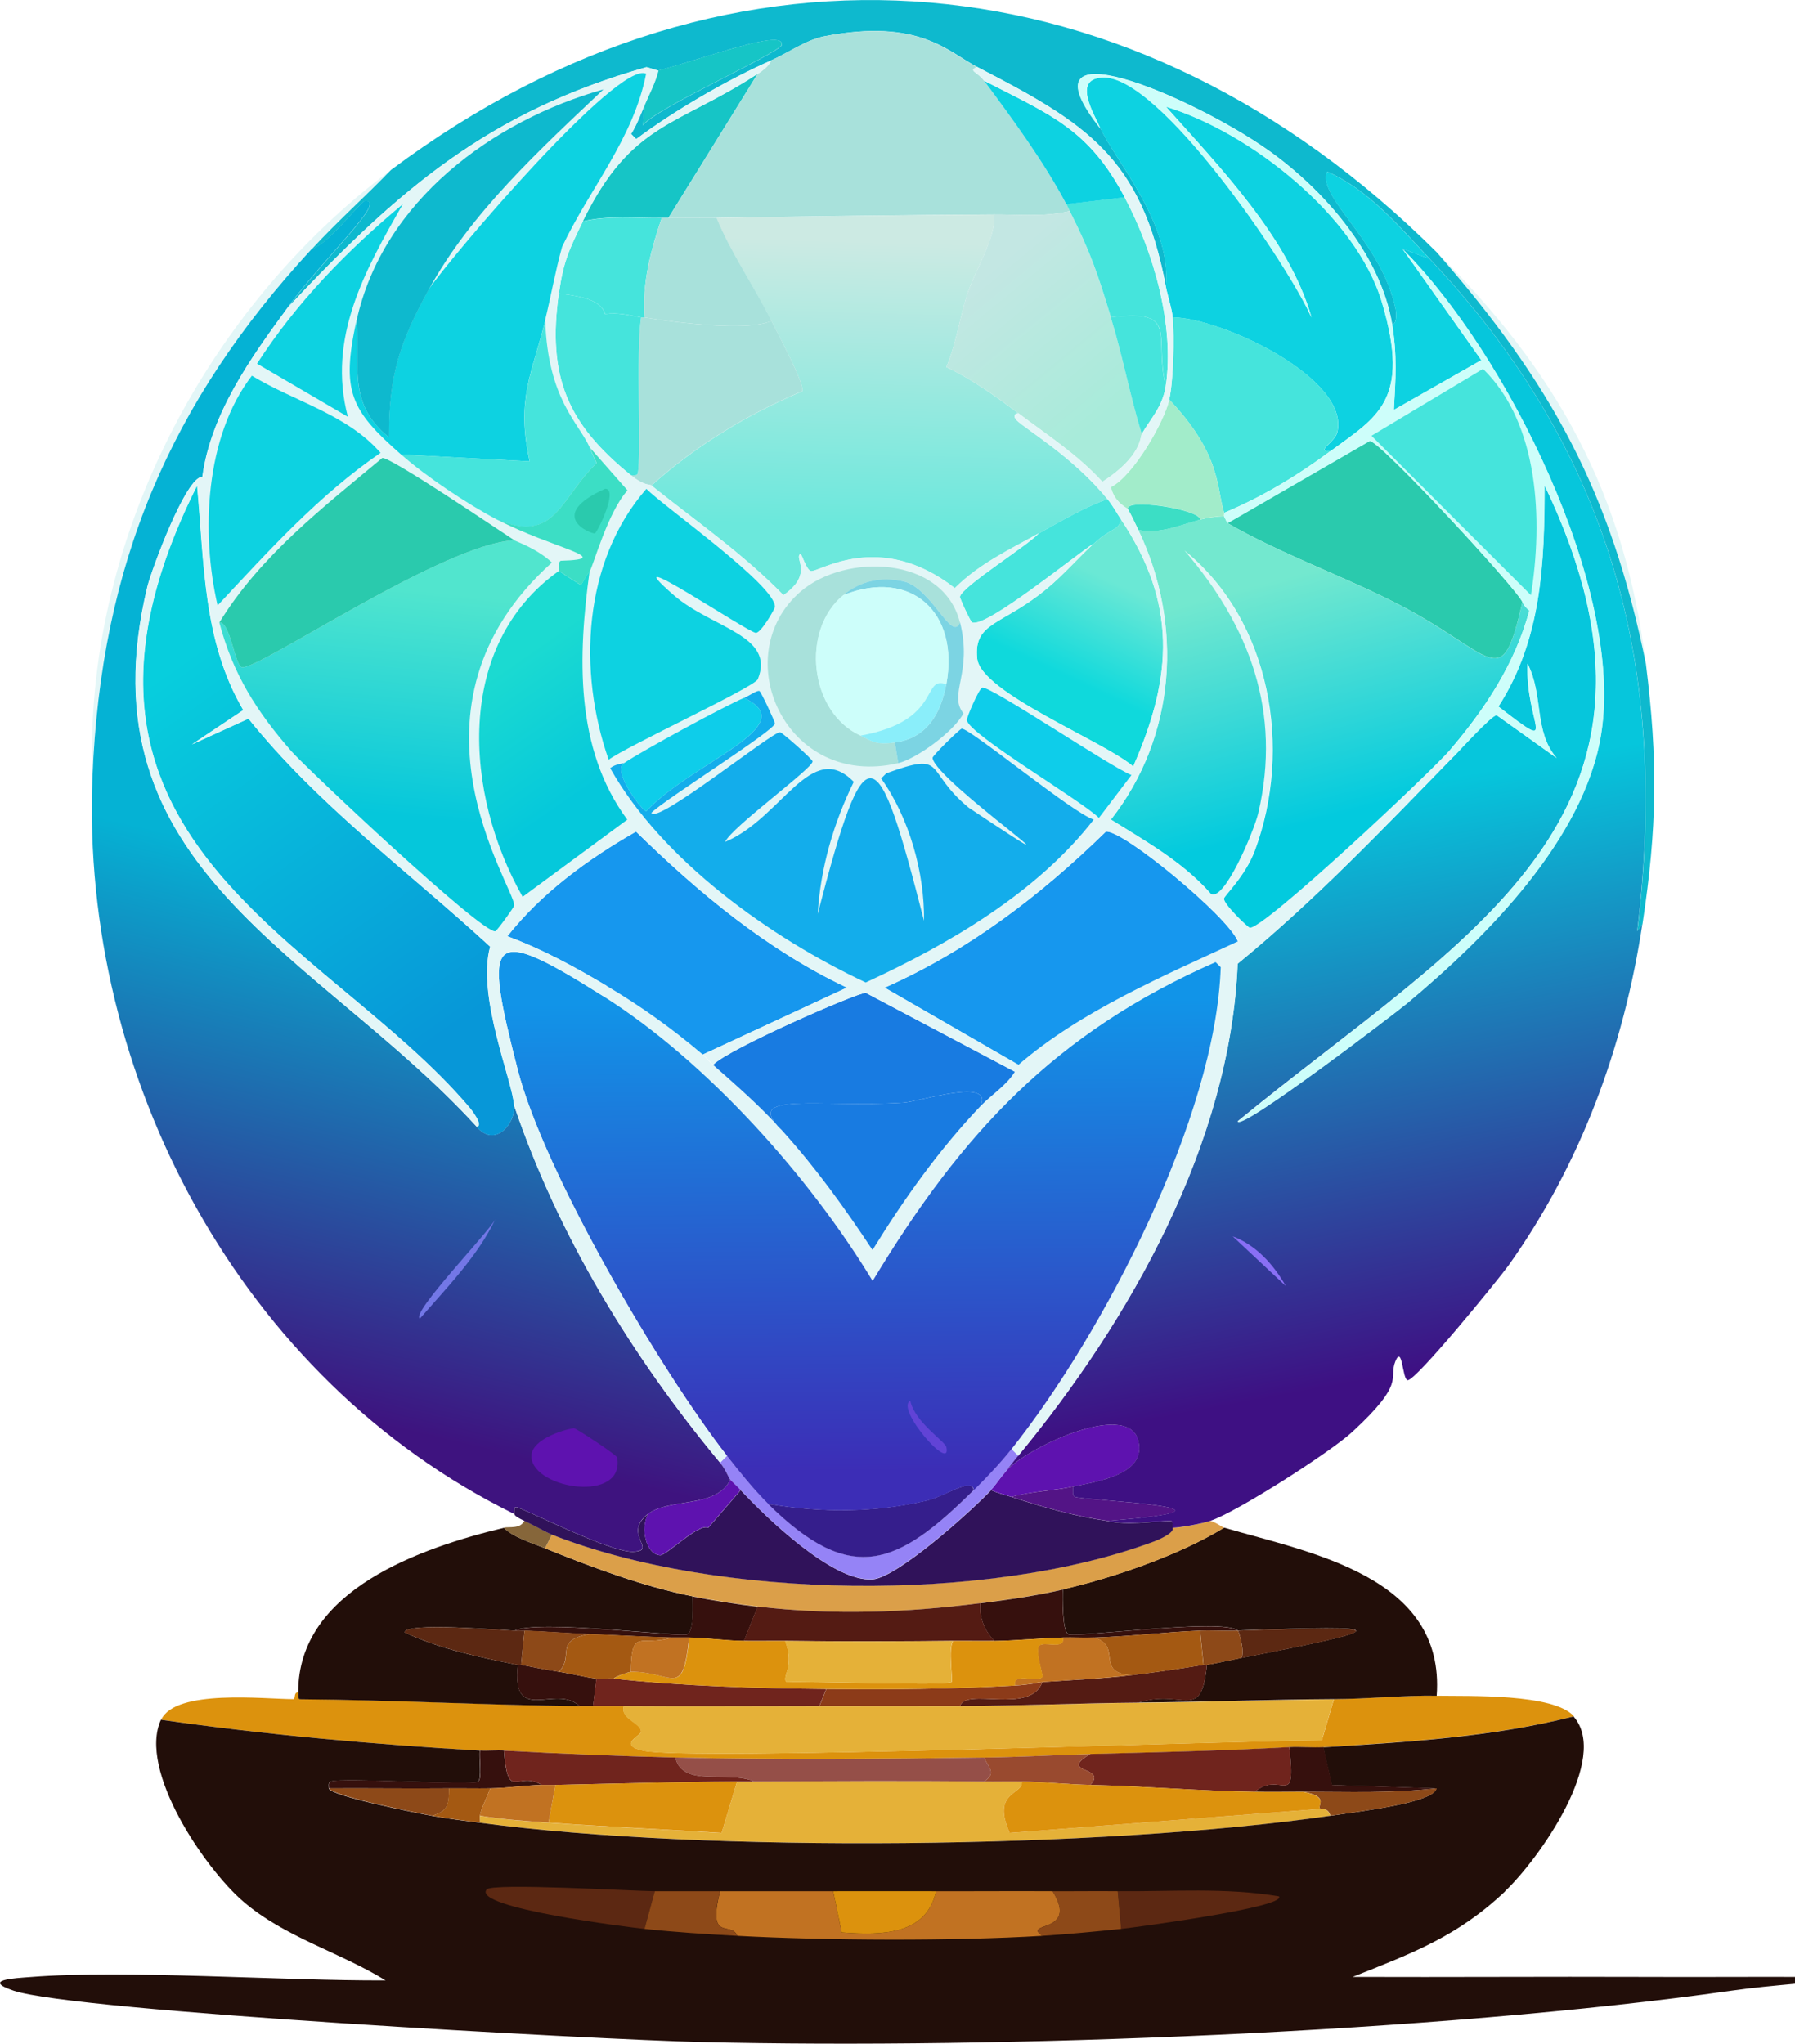
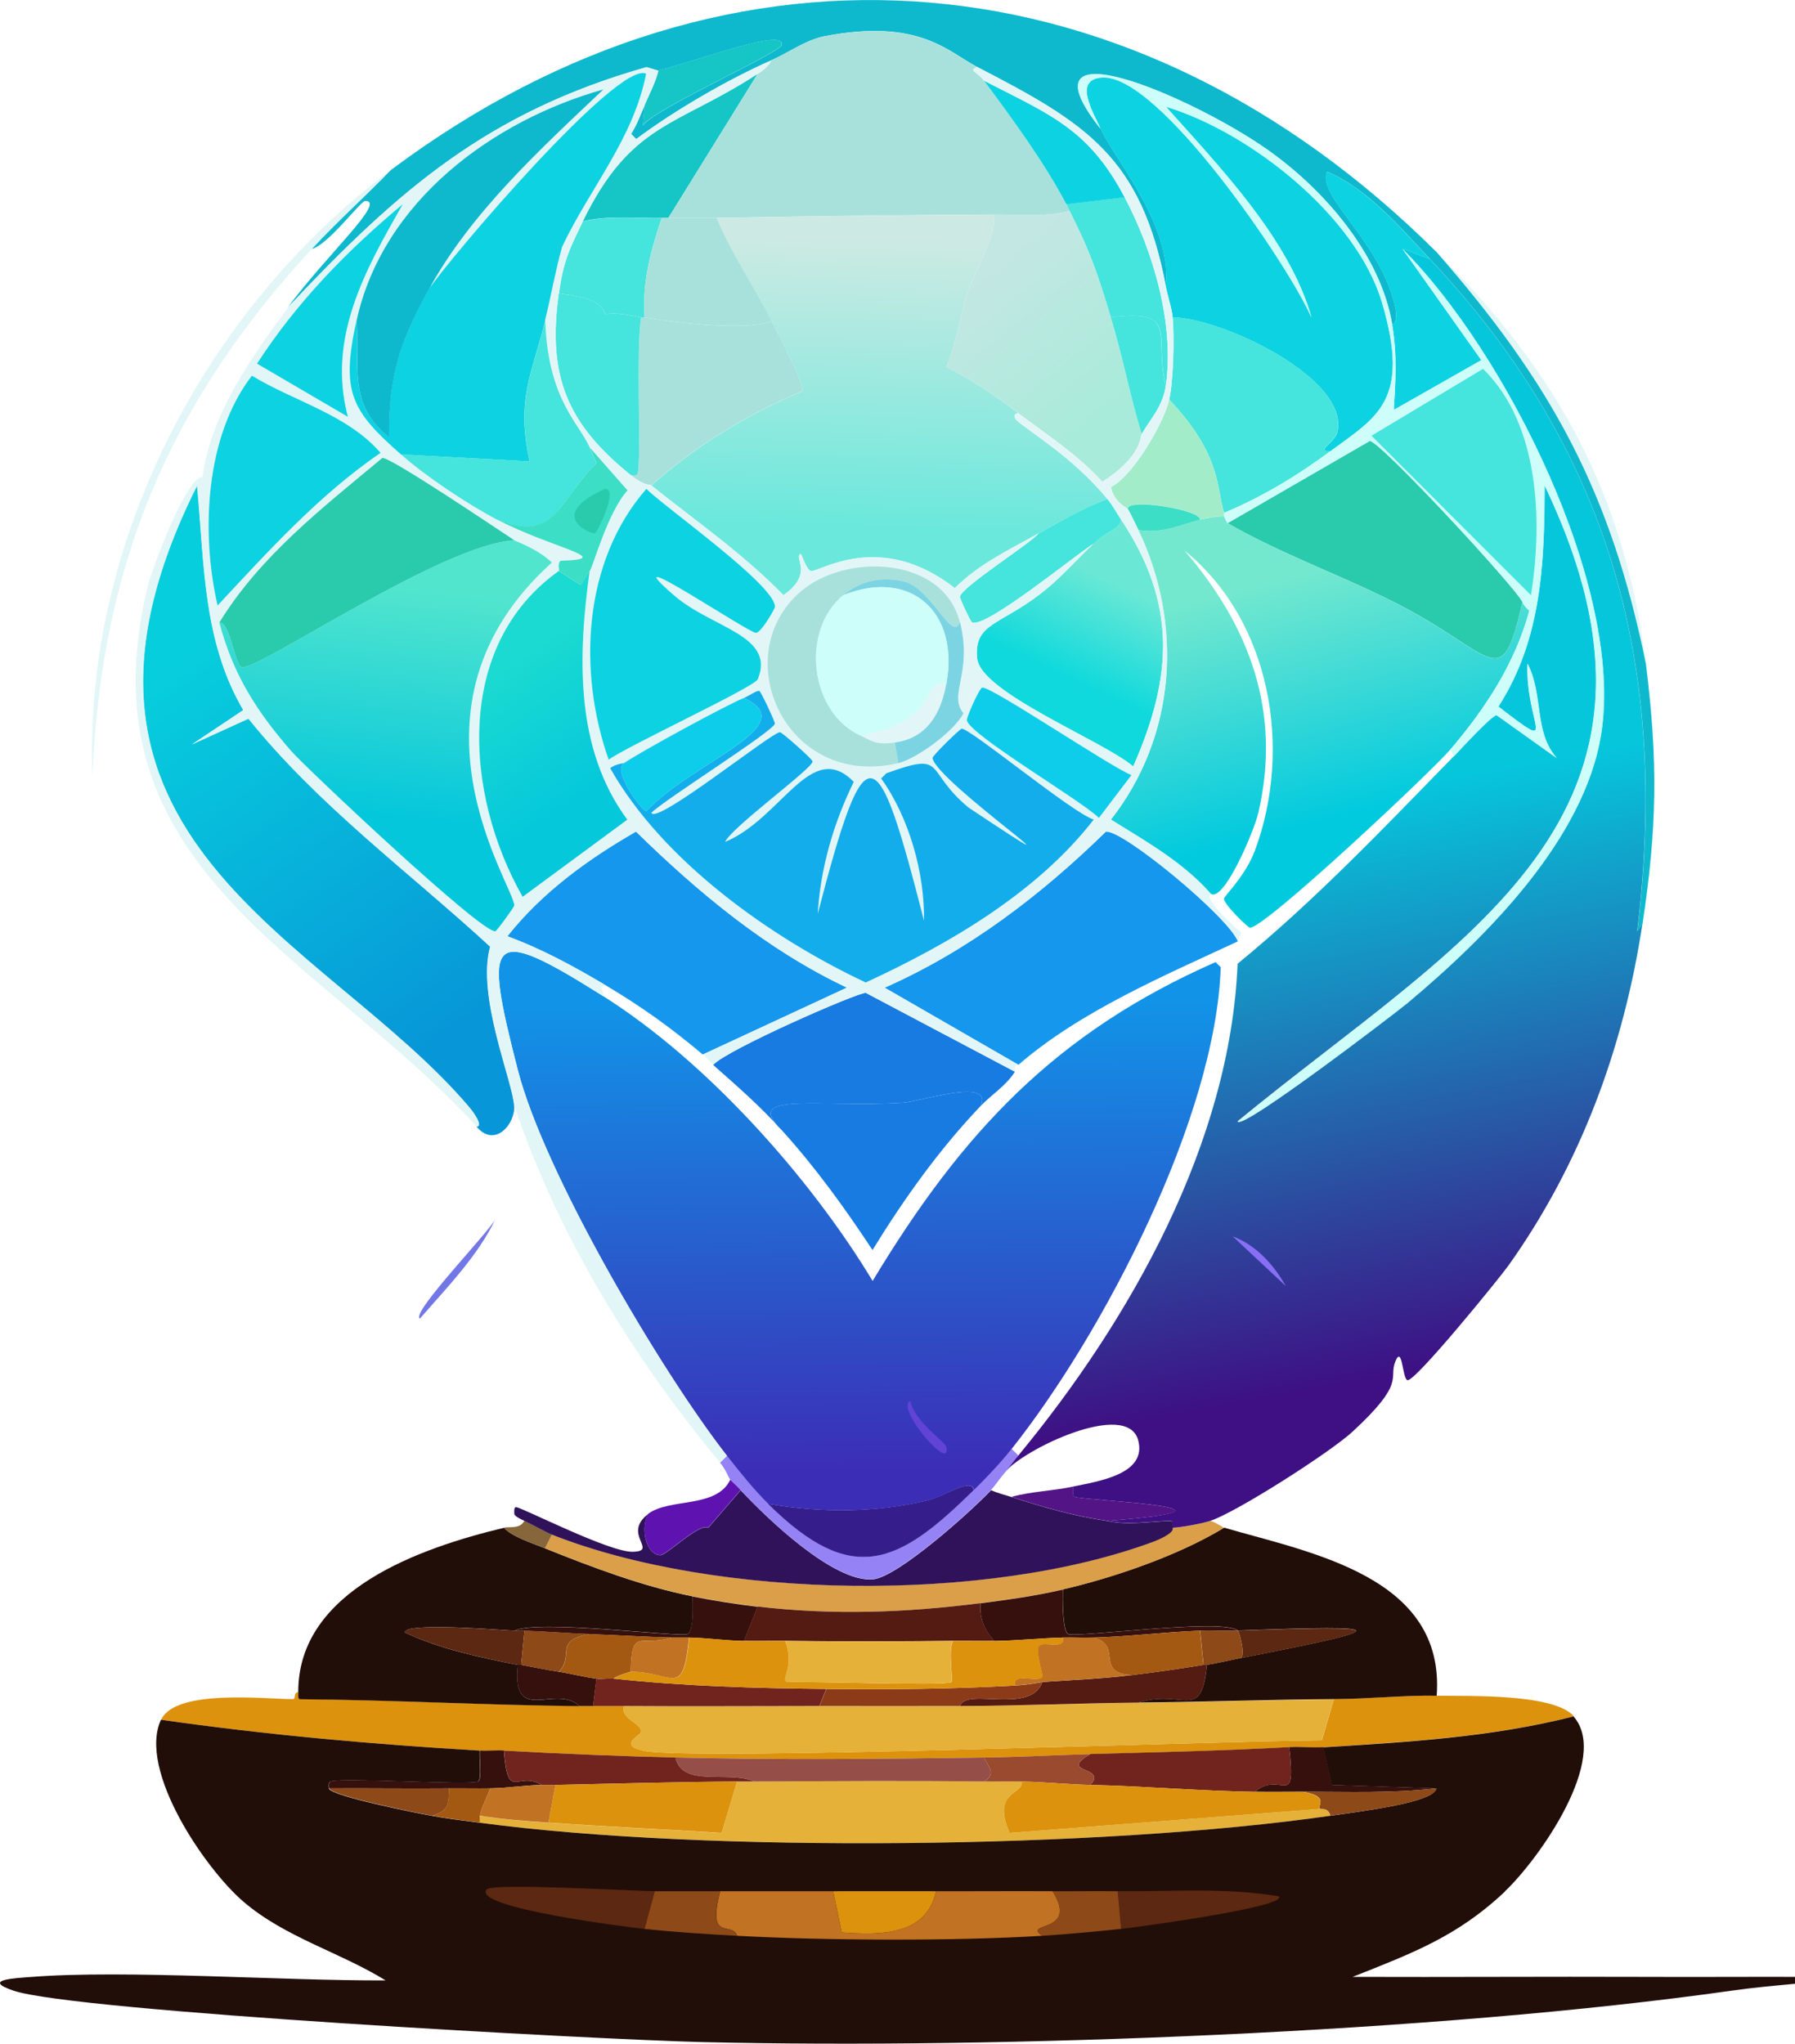
<svg xmlns="http://www.w3.org/2000/svg" id="Layer_2" data-name="Layer 2" viewBox="0 0 153.35 174.61">
  <defs>
    <style>
      .cls-1 {
        fill: #13adeb;
      }

      .cls-1, .cls-2, .cls-3, .cls-4, .cls-5, .cls-6, .cls-7, .cls-8, .cls-9, .cls-10, .cls-11, .cls-12, .cls-13, .cls-14, .cls-15, .cls-16, .cls-17, .cls-18, .cls-19, .cls-20, .cls-21, .cls-22, .cls-23, .cls-24, .cls-25, .cls-26, .cls-27, .cls-28, .cls-29, .cls-30, .cls-31, .cls-32, .cls-33, .cls-34, .cls-35, .cls-36, .cls-37, .cls-38, .cls-39, .cls-40, .cls-41, .cls-42, .cls-43, .cls-44, .cls-45, .cls-46, .cls-47, .cls-48, .cls-49 {
        stroke-width: 0px;
      }

      .cls-2 {
        fill: #70241d;
      }

      .cls-3 {
        fill: #8c3b19;
      }

      .cls-4 {
        fill: #dc920d;
      }

      .cls-5 {
        fill: url(#linear-gradient);
      }

      .cls-6 {
        fill: #3cdec5;
      }

      .cls-7 {
        fill: #a8e1db;
      }

      .cls-8 {
        fill: url(#linear-gradient-6);
      }

      .cls-9 {
        fill: #220e09;
      }

      .cls-10 {
        fill: #a45912;
      }

      .cls-11 {
        fill: #5c2812;
      }

      .cls-12 {
        fill: #5e12af;
      }

      .cls-13 {
        fill: #e3f6f7;
      }

      .cls-14 {
        fill: url(#linear-gradient-5);
      }

      .cls-15 {
        fill: #896ff5;
      }

      .cls-16 {
        fill: #e5b138;
      }

      .cls-17 {
        fill: #a2ecca;
      }

      .cls-18 {
        fill: #8aeefa;
      }

      .cls-19 {
        fill: #994a2f;
      }

      .cls-20 {
        fill: #954f48;
      }

      .cls-21 {
        fill: #16c5c6;
      }

      .cls-22 {
        fill: #8d4918;
      }

      .cls-23 {
        fill: #0eb9ce;
      }

      .cls-24 {
        fill: url(#linear-gradient-2);
      }

      .cls-25 {
        fill: #db9f49;
      }

      .cls-26 {
        fill: #86663a;
      }

      .cls-27 {
        fill: url(#linear-gradient-7);
      }

      .cls-28 {
        fill: url(#linear-gradient-3);
      }

      .cls-29 {
        fill: #9583f6;
      }

      .cls-30 {
        fill: #187be1;
      }

      .cls-31 {
        fill: #36100d;
      }

      .cls-32 {
        fill: #1697ee;
      }

      .cls-33 {
        fill: #0ecdea;
      }

      .cls-34 {
        fill: #541b13;
      }

      .cls-35 {
        fill: url(#linear-gradient-9);
      }

      .cls-36 {
        fill: #2acaad;
      }

      .cls-37 {
        fill: #cdfefa;
      }

      .cls-38 {
        fill: url(#linear-gradient-8);
      }

      .cls-39 {
        fill: #c17222;
      }

      .cls-40 {
        fill: #0dd2e1;
      }

      .cls-41 {
        fill: #6143d6;
      }

      .cls-42 {
        fill: #7377e6;
      }

      .cls-43 {
        fill: url(#linear-gradient-10);
      }

      .cls-44 {
        fill: #45e4dc;
      }

      .cls-45 {
        fill: #531486;
      }

      .cls-46 {
        fill: url(#linear-gradient-4);
      }

      .cls-47 {
        fill: #7cd4e3;
      }

      .cls-48 {
        fill: #351e8c;
      }

      .cls-49 {
        fill: #30125a;
      }
    </style>
    <linearGradient id="linear-gradient" x1="108.7" y1="69.21" x2="117.84" y2="118.76" gradientUnits="userSpaceOnUse">
      <stop offset="0" stop-color="#06c6dc" />
      <stop offset=".98" stop-color="#3e1083" />
    </linearGradient>
    <linearGradient id="linear-gradient-2" x1="38.97" y1="76.93" x2="28.62" y2="120.84" gradientUnits="userSpaceOnUse">
      <stop offset="0" stop-color="#05b2d4" />
      <stop offset="1" stop-color="#3e137f" />
    </linearGradient>
    <linearGradient id="linear-gradient-3" x1="16.22" y1="55.97" x2="38.7" y2="87.79" gradientUnits="userSpaceOnUse">
      <stop offset="0" stop-color="#07cedd" />
      <stop offset="1" stop-color="#0797d8" />
    </linearGradient>
    <linearGradient id="linear-gradient-4" x1="109.76" y1="49.37" x2="114.94" y2="69.51" gradientUnits="userSpaceOnUse">
      <stop offset="0" stop-color="#73e8cf" />
      <stop offset="1" stop-color="#02cade" />
    </linearGradient>
    <linearGradient id="linear-gradient-5" x1="75.71" y1="20.67" x2="75.05" y2="44.97" gradientUnits="userSpaceOnUse">
      <stop offset="0" stop-color="#cceae3" />
      <stop offset="1" stop-color="#6be8dc" />
    </linearGradient>
    <linearGradient id="linear-gradient-6" x1="84.69" y1="22.96" x2="94.75" y2="35.17" gradientUnits="userSpaceOnUse">
      <stop offset="0" stop-color="#c3e7e3" />
      <stop offset="1" stop-color="#a8ebda" />
    </linearGradient>
    <linearGradient id="linear-gradient-7" x1="95.13" y1="49.71" x2="91.24" y2="57.92" gradientUnits="userSpaceOnUse">
      <stop offset="0" stop-color="#6ae8d5" />
      <stop offset="1" stop-color="#0fd9dc" />
    </linearGradient>
    <linearGradient id="linear-gradient-8" x1="73.47" y1="85.56" x2="73.82" y2="125.69" gradientUnits="userSpaceOnUse">
      <stop offset="0" stop-color="#1194e8" />
      <stop offset="1" stop-color="#3c2db6" />
    </linearGradient>
    <linearGradient id="linear-gradient-9" x1="43.43" y1="56.8" x2="50.6" y2="67.16" gradientUnits="userSpaceOnUse">
      <stop offset="0" stop-color="#1bdad1" />
      <stop offset="1" stop-color="#05c8db" />
    </linearGradient>
    <linearGradient id="linear-gradient-10" x1="32.99" y1="50.16" x2="31.08" y2="69.4" gradientUnits="userSpaceOnUse">
      <stop offset="0" stop-color="#51e5ce" />
      <stop offset="1" stop-color="#05c7db" />
    </linearGradient>
  </defs>
  <g id="Layer_1-2" data-name="Layer 1">
    <g>
      <g>
        <g>
          <path class="cls-4" d="m49.5,145.76c.39,0,.78,0,1.17,0,.88,0,1.76,0,2.64,0-.37,1.08,1.51,1.45,1.46,2.2-.02.34-2.02,1.11.15,1.61,3.89.9,48.96-.83,58.01-.88l1.03-3.52c2.92-.02,6.02-.34,8.79-.29,2.73.05,9.98-.21,11.72,1.76-7.02,1.77-14.2,2.18-21.39,2.64-.97.06-1.96-.05-2.93,0-5.68.32-11.31.42-16.99.59-3.03.09-6.05.25-9.08.29-8.82.13-17.54.21-26.37,0-4.88-.12-9.78-.32-14.65-.59-.68-.04-1.37.04-2.05,0-9.12-.54-18.2-1.34-27.24-2.64,1.22-2.65,8.85-1.76,11.28-1.76.23,0,0-.59.44-.59.03,0-.09.58.15.59,7.97.06,15.91.51,23.88.59Z" />
          <path class="cls-16" d="m64.44,152.21c6.54-.03,13.09-.08,19.63,0,1.07.01,2.15-.02,3.22,0,.18,1.14-2.63.79-1.03,4.39l26.51-2.05s.67-.16.88.59c-19.5,2.81-53.17,3.19-72.65.59.02-.19-.04-.41,0-.59,1.95.32,3.89.45,5.86.59,4.93.35,9.86.57,14.79.88l1.32-4.39c.49,0,.98,0,1.46,0Z" />
          <g>
            <path class="cls-9" d="m128.6,161.58c-4.07,3.86-7.95,5.3-13.04,7.32,8.25.03,16.5-.03,24.75,0,4.35.02,8.69-.01,13.04,0v.59c-1.8.17-3.63.33-5.42.59-25.3,3.58-62.36,5-88.03,4.39-8.75-.21-53.48-2.62-58.74-4.39-2.78-.94.14-1.07,1.46-1.17,8.07-.64,21.65.34,30.32.29-3.94-2.43-8.59-3.67-12.16-6.74-3.27-2.81-9.01-11.22-7.03-15.53,9.05,1.3,18.12,2.1,27.24,2.64-.1.55.2,2.39-.15,2.64-.51.36-11.7-.37-12.6,0-.23.09-.15.39-.15.59.18.66,7.64,2.13,8.79,2.34,1.39.26,2.71.4,4.1.59,19.48,2.61,53.15,2.22,72.65-.59,2.9-.42,8.89-1.15,9.08-2.34l-8.94-.29-.73-3.22c7.18-.45,14.37-.86,21.39-2.64,3.14,3.56-2.94,12.18-5.86,14.94Z" />
            <g>
              <path class="cls-39" d="m71.18,161.58l.73,3.52c3.45.26,7.24.22,8.06-3.52,3.32.01,6.64-.02,9.96,0,2.29,3.68-2.66,2.59-.88,3.81-7.47.46-18.54.41-26.07,0-.48-1.31-2.59.63-1.46-3.81,3.22.01,6.45,0,9.67,0Z" />
              <path class="cls-11" d="m55.94,161.58l-.88,3.22c-1.07-.11-14.81-1.79-13.48-3.37.48-.57,12.36.13,14.35.15Z" />
              <path class="cls-11" d="m95.78,164.8l-.29-3.22c4.58.04,9.22-.33,13.77.44.73.93-12.6,2.69-13.48,2.78Z" />
              <path class="cls-4" d="m79.97,161.58c-.82,3.74-4.61,3.78-8.06,3.52l-.73-3.52c2.93,0,5.86-.01,8.79,0Z" />
              <path class="cls-22" d="m61.51,161.58c-1.13,4.44.99,2.5,1.46,3.81-2.64-.14-5.28-.31-7.91-.59l.88-3.22c1.86.01,3.71,0,5.57,0Z" />
              <path class="cls-22" d="m95.49,161.58l.29,3.22c-2.22.23-4.51.45-6.74.59-1.78-1.22,3.17-.12.88-3.81,1.86.01,3.71-.02,5.57,0Z" />
            </g>
          </g>
          <path class="cls-31" d="m113.07,149.28l.73,3.22,8.94.29c-3.8.44-7.61.29-11.43.29-1.37,0-2.74.02-4.1,0,2.23-1.9,3.56,1.71,2.93-3.81.97-.05,1.96.06,2.93,0Z" />
          <path class="cls-31" d="m43.05,149.57c.36,4.47,1.13,1.66,3.22,2.93-1.43.03-2.92.27-4.39.29-1.17.02-2.34-.01-3.52,0-3.42.03-6.84-.02-10.25,0,0-.2-.09-.49.15-.59.89-.37,12.08.36,12.6,0,.35-.25.05-2.09.15-2.64.68.04,1.37-.04,2.05,0Z" />
          <path class="cls-22" d="m38.37,152.79c-.02,1.44-.11,1.95-1.46,2.34-1.15-.21-8.61-1.69-8.79-2.34,3.42-.02,6.84.03,10.25,0Z" />
          <path class="cls-22" d="m122.74,152.79c-.19,1.19-6.18,1.93-9.08,2.34-.2-.75-.85-.54-.88-.59-.26-.36.82-1.03-1.46-1.46,3.81,0,7.63.14,11.43-.29Z" />
          <path class="cls-10" d="m41.88,152.79c-.26.78-.72,1.53-.88,2.34-.04.18.02.4,0,.59-1.4-.19-2.71-.33-4.1-.59,1.35-.39,1.44-.9,1.46-2.34,1.17-.01,2.34.02,3.52,0Z" />
          <path class="cls-16" d="m113.95,145.18l-1.03,3.52c-9.05.05-54.12,1.77-58.01.88-2.17-.5-.17-1.27-.15-1.61.04-.74-1.84-1.11-1.46-2.2,5.57.04,11.13,0,16.7,0,4,0,8.01.01,12.01,0,5.08-.02,10.15-.25,15.23-.29,5.57-.04,11.14-.26,16.7-.29Z" />
          <path class="cls-2" d="m110.14,149.28c.63,5.51-.7,1.91-2.93,3.81-4.7-.07-9.38-.49-14.06-.59,1.52-1.63-2.86-.96,0-2.64,5.68-.16,11.31-.27,16.99-.59Z" />
          <path class="cls-20" d="m84.07,150.16c.42.93,1.08,1.34,0,2.05-6.54-.08-13.09-.03-19.63,0-2.24-.98-6.15.56-6.74-2.05,8.83.21,17.54.13,26.37,0Z" />
          <path class="cls-2" d="m57.7,150.16c.59,2.61,4.5,1.07,6.74,2.05-.49,0-.98,0-1.46,0-5.18.03-10.35.18-15.53.29-.39,0-.78,0-1.17,0-2.09-1.27-2.87,1.54-3.22-2.93,4.87.27,9.77.47,14.65.59Z" />
          <path class="cls-19" d="m93.15,149.86c-2.86,1.68,1.52,1.01,0,2.64-1.95-.04-3.94-.26-5.86-.29-1.07-.02-2.15.01-3.22,0,1.08-.71.42-1.12,0-2.05,3.03-.04,6.05-.21,9.08-.29Z" />
          <path class="cls-4" d="m93.15,152.5c4.69.1,9.36.52,14.06.59,1.37.02,2.74,0,4.1,0,2.28.44,1.21,1.11,1.46,1.46l-26.51,2.05c-1.6-3.6,1.21-3.25,1.03-4.39,1.92.03,3.91.25,5.86.29Z" />
          <path class="cls-4" d="m62.97,152.21l-1.32,4.39c-4.93-.31-9.87-.53-14.79-.88l.59-3.22c5.18-.11,10.34-.26,15.53-.29Z" />
          <path class="cls-39" d="m46.28,152.5c.39,0,.78,0,1.17,0l-.59,3.22c-1.97-.14-3.91-.27-5.86-.59.16-.81.62-1.56.88-2.34,1.47-.03,2.97-.26,4.39-.29Z" />
        </g>
        <g>
          <path class="cls-9" d="m122.74,144.88c-2.77-.05-5.87.28-8.79.29-5.56.03-11.13.25-16.7.29,3.89-1.2,5.37,1.73,5.86-3.22.97-.16,1.96-.4,2.93-.59,13.17-2.57,13.08-2.83-.29-2.34-1.23-1.09-13.86.64-14.5.29-.49-.26-.47-3.12-.44-3.81,4.39-1.02,9.9-2.91,13.77-5.27,7.42,2.16,18.9,4.17,18.16,14.35Z" />
          <path class="cls-9" d="m46.57,132.29c4.02,1.62,8.35,3.25,12.6,4.1,0,.63.14,2.97-.44,3.22-.68.29-12.74-1.27-14.79-.29-.88-.03-9.37-.75-9.37.15,3.02,1.42,6.42,2.13,9.67,2.78-.55,5.22,3.25,1.58,5.27,3.52-7.97-.08-15.91-.53-23.88-.59-.24,0-.12-.59-.15-.59-.04-8.74,10.49-12.36,17.58-14.06.66.76,2.46,1.33,3.52,1.76Z" />
          <path class="cls-25" d="m103.4,129.94c.33.05,1.11.57,1.17.59-3.86,2.36-9.38,4.25-13.77,5.27-2.31.54-4.68.87-7.03,1.17-6.39.82-12.64,1.04-19.04.29-1.72-.2-3.87-.54-5.57-.88-4.25-.86-8.58-2.48-12.6-4.1l.59-1.17c14.13,5.57,37.21,5.88,51.41.59.34-.13,1.79-.73,1.61-1.17.82-.03,2.49-.35,3.22-.59Z" />
          <path class="cls-26" d="m47.15,131.11l-.59,1.17c-1.06-.43-2.86-.99-3.52-1.76.47-.11,1.39.14,1.76-.59.75.34,1.86.98,2.34,1.17Z" />
          <path class="cls-34" d="m102.82,142.25c.1-.02.2.02.29,0-.49,4.95-1.97,2.02-5.86,3.22-5.08.04-10.15.28-15.23.29.48-1.62,6.02.77,7.03-2.05,2.54-.18,5.09-.28,7.62-.59,2.06-.25,4.1-.54,6.15-.88Z" />
          <path class="cls-31" d="m90.8,135.8c-.03.69-.05,3.54.44,3.81.64.34,13.27-1.38,14.5-.29-1.07.04-2.15-.04-3.22,0-3.02.12-6.04.5-9.08.59-.88.03-1.76-.02-2.64,0-1.94.05-3.89.26-5.86.29-.81-.89-1.29-1.89-1.17-3.22,2.35-.3,4.72-.63,7.03-1.17Z" />
          <path class="cls-11" d="m106.04,141.66c.34-.45-.18-2.25-.29-2.34,13.37-.48,13.46-.23.29,2.34Z" />
          <path class="cls-22" d="m105.75,139.32c.11.1.63,1.9.29,2.34-.97.19-1.96.42-2.93.59-.1.02-.2-.02-.29,0l-.29-2.93c1.07-.04,2.15.04,3.22,0Z" />
          <path class="cls-31" d="m64.73,137.27l-1.17,2.93c-1.59-.03-3.11-.25-4.69-.29-.49-.01-.98.01-1.46,0-2.36-.06-4.68-.21-7.03-.29-1.86-.07-3.7-.23-5.57-.29-.29-.01-.59,0-.88,0,2.05-.98,14.11.58,14.79.29.58-.25.43-2.59.44-3.22,1.69.34,3.85.68,5.57.88Z" />
          <path class="cls-11" d="m43.93,139.32c.29,0,.59-.01.88,0l-.29,2.93c-.09-.02-.2.02-.29,0-3.24-.65-6.64-1.37-9.67-2.78,0-.9,8.49-.17,9.37-.15Z" />
          <path class="cls-31" d="m47.74,142.83c1.05.16,2.18.46,3.22.59l-.29,2.34c-.39,0-.78,0-1.17,0-2.02-1.93-5.82,1.7-5.27-3.52.09.02.2-.02.29,0,1.07.21,2.15.42,3.22.59Z" />
          <path class="cls-2" d="m52.43,143.42c6.05.65,12.08.82,18.16.88l-.59,1.46c-5.57,0-11.13.04-16.7,0-.88,0-1.76,0-2.64,0l.29-2.34c.48.06.99-.05,1.46,0Z" />
          <path class="cls-34" d="m83.77,136.97c-.12,1.33.37,2.33,1.17,3.22-1.17.02-2.34-.01-3.52,0-4.78.05-9.58.06-14.35,0-1.17-.01-2.34.02-3.52,0l1.17-2.93c6.4.75,12.66.53,19.04-.29Z" />
          <path class="cls-3" d="m89.05,143.71c-1.01,2.82-6.55.43-7.03,2.05-4,.01-8.01,0-12.01,0l.59-1.46c5.38.06,10.74.01,16.11-.29,1.37-.08,2.01-.27,2.34-.29Z" />
          <path class="cls-10" d="m102.52,139.32l.29,2.93c-2.05.33-4.09.63-6.15.88-3.19-.22-.7-2.54-3.22-3.22,3.04-.09,6.06-.47,9.08-.59Z" />
          <path class="cls-39" d="m93.44,139.9c2.52.68.03,3,3.22,3.22-2.53.3-5.08.41-7.62.59-.33.02-.97.22-2.34.29-.21-1.16,1.91-.21,2.34-.73.1-.12-.62-2.18-.29-2.64.35-.49,2.28.39,2.05-.73.88-.02,1.76.03,2.64,0Z" />
          <path class="cls-4" d="m63.56,140.2c1.17.02,2.34-.01,3.52,0,.87,2.25-.4,3.17.15,3.52,1.89-.09,13.44.33,14.06,0,.16-.08-.32-2.93.15-3.52,1.17-.01,2.34.02,3.52,0,1.97-.03,3.92-.24,5.86-.29.23,1.13-1.7.24-2.05.73-.32.46.39,2.52.29,2.64-.43.52-2.56-.43-2.34.73-5.37.3-10.74.35-16.11.29-6.08-.06-12.11-.23-18.16-.88.13-.2,1.39-.59,1.46-.59,3.62-.02,4.44,2.42,4.98-2.93,1.58.04,3.1.27,4.69.29Z" />
          <path class="cls-10" d="m57.41,139.9c-2.72.86-3.45-.94-3.52,2.93-.08,0-1.34.39-1.46.59-.48-.05-.99.06-1.46,0-1.04-.12-2.17-.43-3.22-.59,1.36-1.38-.5-2.68,2.64-3.22,2.35.09,4.68.23,7.03.29Z" />
          <path class="cls-39" d="m58.87,139.9c-.54,5.35-1.36,2.91-4.98,2.93.06-3.87.8-2.07,3.52-2.93.49.01.98-.01,1.46,0Z" />
          <path class="cls-22" d="m50.38,139.61c-3.13.54-1.28,1.84-2.64,3.22-1.08-.16-2.15-.38-3.22-.59l.29-2.93c1.87.07,3.7.22,5.57.29Z" />
          <path class="cls-16" d="m81.43,140.2c-.47.58.01,3.43-.15,3.52-.62.33-12.18-.09-14.06,0-.55-.35.73-1.27-.15-3.52,4.78.06,9.58.05,14.35,0Z" />
        </g>
      </g>
      <g>
        <path class="cls-49" d="m84.65,127.31c.56.26,1.17.4,1.76.59,2.7.87,5.38,1.65,8.2,2.05,1.83.4,3.62.03,5.42,0,.24,0,.12.59.15.59.18.44-1.28,1.05-1.61,1.17-14.21,5.29-37.28,4.98-51.41-.59-.48-.19-1.6-.83-2.34-1.17-.98-.45-.83-.56-.88-.59-.01-.23-.04-.6.15-.59.53.03,7.94,3.85,9.96,3.81,2.25-.05-.94-1.5,1.32-3.22-.66,1.2-.2,3.44,1.03,3.52.52.03,3.36-2.8,4.1-2.34l2.78-3.22c2.2,2.36,7.9,7.88,11.28,7.62,2.13-.17,8.42-5.83,10.11-7.62Z" />
        <path class="cls-13" d="m33.39,14.52c-2.22,2.29-4.56,4.39-6.74,6.74-12.18,13.17-18.03,27.05-18.75,45.12-.79-19.98,9.59-39.96,25.49-51.85Z" />
        <path class="cls-13" d="m140.61,56.7c-3-14.69-8.09-23.97-17.87-35.15,10.29,10.24,16.05,20.6,17.87,35.15Z" />
-         <path class="cls-12" d="m91.68,127.01c-1.73.36-3.57.41-5.27.88-.59-.19-1.19-.33-1.76-.59.41-.43.78-1.01,1.17-1.46,1.42-1.94,10.49-6.32,11.43-2.78.77,2.91-3.43,3.5-5.57,3.95Z" />
        <path class="cls-29" d="m87,124.38c-.39.47-.77,1-1.17,1.46-.4.45-.76,1.03-1.17,1.46-1.68,1.79-7.98,7.45-10.11,7.62-3.38.26-9.08-5.25-11.28-7.62-.32-.34-.71-.69-.88-.88-.15-.17-.39-.88-.88-1.46l.59-.59c1.08,1.38,2.27,2.86,3.52,4.1,7.18,7.11,11.13,5.21,17.58-1.17,1.14-1.13,2.22-2.26,3.22-3.52l.59.59Z" />
        <path class="cls-45" d="m91.68,127.01c.03.26-.12.76.15.88.67.31,16.97.94,2.78,2.05-2.82-.4-5.5-1.18-8.2-2.05,1.7-.47,3.55-.51,5.27-.88Z" />
        <g>
          <path class="cls-5" d="m122.15,22.13c15.59,16.52,20.42,35.07,17.72,57.42l.44-.59c-1.59,10.47-5.24,20.45-11.43,29.15-.77,1.08-8.01,9.99-8.64,9.81-.44-.13-.43-3.06-1.03-1.61-.61,1.49.95,1.75-3.66,6.01-1.9,1.76-9.96,6.91-12.16,7.62-.73.24-2.41.55-3.22.59-.03,0,.09-.59-.15-.59-1.8.03-3.59.4-5.42,0,14.18-1.12-2.11-1.74-2.78-2.05-.26-.12-.12-.62-.15-.88,2.13-.45,6.34-1.04,5.57-3.95-.94-3.54-10,.85-11.43,2.78.4-.46.78-.99,1.17-1.46,9.59-11.61,18.12-26.73,18.75-42.04,6.64-5.44,12.49-11.6,18.46-17.72.56-.58,3.24-3.53,3.66-3.52l5.13,3.66c-1.98-2.28-1.1-5.35-2.49-8.06-.18,5.23,2.91,7.83-2.49,3.66,3.72-5.76,3.94-12.28,3.95-18.9,13.64,28.46-7.13,38.65-26.22,54.34.28.84,13.64-9.39,14.5-10.11,6.71-5.61,15.12-13.98,16.55-23,1.97-12.4-8.11-32.57-16.99-41.45l2.34.88Z" />
          <path class="cls-15" d="m105.31,105.63c1.99.74,3.5,2.41,4.54,4.25l-4.54-4.25Z" />
        </g>
        <path class="cls-12" d="m63.27,127.31l-2.78,3.22c-.74-.46-3.58,2.37-4.1,2.34-1.22-.07-1.68-2.32-1.03-3.52,1.83-1.39,5.85-.45,7.03-2.93.17.19.56.53.88.88Z" />
        <g>
-           <path class="cls-24" d="m24.6,26.24c-3.21,4.37-6.58,9.08-7.32,14.5-1.39-.05-4.34,7.95-4.69,9.37-5.83,24.13,14.6,31.36,28.12,46.14,1.55,1.84,3.3-.19,3.22-1.76,3.79,11.15,10.08,21.44,17.58,30.47.49.58.73,1.29.88,1.46-1.18,2.48-5.2,1.53-7.03,2.93-2.26,1.72.93,3.17-1.32,3.22-2.02.04-9.43-3.78-9.96-3.81-.19,0-.16.35-.15.59C20.55,117.86,6.87,92.02,7.9,66.37c.72-18.07,6.57-31.95,18.75-45.12,1.39-.36,4.17-4.09,4.54-4.1,1.9-.05-3.34,4.65-6.59,9.08Z" />
-           <path class="cls-12" d="m49.06,122.03c.22.04,3.62,2.27,3.66,2.49.71,3.91-7.09,2.74-7.32,0-.14-1.69,3.43-2.54,3.66-2.49Z" />
          <path class="cls-42" d="m42.32,104.16c-1.47,3.11-4.15,5.86-6.45,8.5-.82-.45,5.9-7.39,6.45-8.5Z" />
        </g>
        <path class="cls-48" d="m83.19,127.31c-6.45,6.39-10.4,8.28-17.58,1.17,4.54.78,9.14.77,13.62-.29,1.47-.35,3.8-2,3.95-.88Z" />
        <g>
          <path class="cls-23" d="m122.74,21.55c9.79,11.18,14.87,20.46,17.87,35.15,1.04,8.31.96,14.02-.29,22.26l-.44.59c2.7-22.35-2.14-40.9-17.72-57.42-2.64-2.8-5.25-5.94-8.79-7.47-.84,2.25,4.63,5.91,5.86,11.72.09.43.08,1.37-.29,1.32-.99-5.94-5.83-11.53-10.69-14.94-6.48-4.55-21.47-10.94-14.21-1.76,1.13,2.54,6.12,8.22,5.57,13.48-2.11-11.1-6.84-13.95-16.11-18.75-2.51-1.3-4.94-4.19-13.04-2.64-1.58.3-3.12,1.42-4.54,2.05-3.71,1.63-8.31,4.3-11.57,6.74l-.44-.44c.49-.77.81-1.65,1.17-2.49l-.15,1.76c1.08-1.48,11.76-6.21,11.86-6.88.22-1.42-6.54,1.15-10.55,2.2-.05.01-.97-.31-1.03-.29-13.52,3.84-21.14,10.44-30.61,20.51,3.25-4.43,8.49-9.13,6.59-9.08-.37,0-3.15,3.74-4.54,4.1,2.17-2.35,4.52-4.44,6.74-6.74C62.76-7.45,97.07-3.99,122.74,21.55Z" />
-           <path class="cls-13" d="m123.91,64.03l.29.59c-5.97,6.12-11.81,12.28-18.46,17.72-.63,15.31-9.16,30.43-18.75,42.04l-.59-.59c7.84-9.87,17.44-28.32,17.87-41.16l-.44-.44c-13.71,6.03-21.66,14.59-29.3,27.24-5.38-8.9-14.21-18.77-23-24.32.03-.66-.67-.93.29-.88,3,1.78,5.54,3.61,8.2,5.86.21.18.52.57.88.88,2.06,1.82,4.01,3.52,5.86,5.57,2.89,3.2,5.39,6.66,7.76,10.25,2.66-4.34,5.71-8.62,9.23-12.3.94-.98,2.19-1.74,2.93-2.93-.11-.67.27-.56.29-.59,5.3-4.59,12.46-7.61,18.75-10.55l.29-.73c-3.68-3.27-2.48-3.19-2.64-3.37,1.11.91,3.74-5.33,4.1-6.88,2.01-8.61-.73-15.92-6.3-22.41,7.39,6.02,9.22,16.97,6.01,25.63-.81,2.19-2.61,3.86-2.64,4.1-.06.46,2.03,2.47,2.2,2.49,1.18.14,15.52-13.34,17.14-15.23Z" />
          <path class="cls-40" d="m122.15,22.13l-2.34-.88,6.74,9.52-7.47,4.25c.15-2.6.29-4.7-.15-7.32.38.05.39-.88.29-1.32-1.23-5.81-6.7-9.46-5.86-11.72,3.54,1.53,6.14,4.67,8.79,7.47Z" />
          <path class="cls-28" d="m43.93,94.5c.08,1.57-1.67,3.6-3.22,1.76.65-.06-.5-1.51-.59-1.61-12.31-14.58-38.49-22.85-23.29-53.17.63,6.58.47,13.27,3.95,19.19l-4.39,2.93,4.83-2.2c5.96,7.42,13.69,13.08,20.65,19.48-1.18,4.26,1.95,11.54,2.05,13.62Z" />
          <path class="cls-7" d="m83.48,5.73c-.8.33,0,.38.59,1.17,2.39,3.19,5.19,7.04,7.03,10.55.1.19.2.39.29.59-2.11.51-4.31.28-6.45.29-7.92.04-15.81.15-23.73.29-1.37.02-2.71-.03-4.1,0q3.81-6.15,7.62-12.3c.42-.27.96-.68,1.17-1.17,1.42-.63,2.96-1.75,4.54-2.05,8.09-1.55,10.53,1.34,13.04,2.64Z" />
          <path class="cls-40" d="m113.66,38.54c-1.34.05.37-.72.59-1.61,1.1-4.6-9.91-9.78-14.06-9.81-.07-.77-.43-1.82-.59-2.64.55-5.26-4.43-10.94-5.57-13.48-.64-1.42-2.38-4.24.15-4.39,4.85-.29,15.89,15.99,17.87,20.51-1.93-6.76-7.83-12.83-12.45-18.02,7.18,2.17,16.26,9.33,18.46,16.7,2.52,8.46-.44,9.82-4.39,12.74Z" />
          <path class="cls-21" d="m55.06,8.95c.41-.96.92-1.9,1.17-2.93,4.01-1.04,10.76-3.61,10.55-2.2-.1.68-10.79,5.41-11.86,6.88l.15-1.76Z" />
          <path class="cls-46" d="m104.57,44.11l.29.59c4.56,2.62,9.52,4.37,14.21,6.74,8.68,4.38,9.14,8.17,10.99,0,.14.32.34.51.59.73-1.2,4.47-3.75,8.36-6.74,11.86-1.61,1.89-15.96,15.38-17.14,15.23-.16-.02-2.26-2.03-2.2-2.49.03-.24,1.82-1.91,2.64-4.1,3.22-8.66,1.39-19.62-6.01-25.63,5.57,6.49,8.3,13.8,6.3,22.41-.36,1.55-2.99,7.8-4.1,6.88-2.36-2.68-5.51-4.44-8.5-6.3,5.59-7.13,6.2-16.69,2.34-24.75,1.94.35,3.49-.4,5.27-.88.61-.16,1.41-.29,2.05-.29Z" />
          <path class="cls-32" d="m105.75,80.43c-6.29,2.93-13.45,5.96-18.75,10.55l-11.43-6.59c7.15-3.16,13.34-7.9,18.9-13.33,1.4-.22,10.47,7.27,11.28,9.37Z" />
          <path class="cls-32" d="m60.04,90.1c-2.66-2.25-5.21-4.08-8.2-5.86-2.78-1.65-5.41-3.1-8.5-4.25,2.97-3.74,6.88-6.58,10.99-8.94,5.36,5.24,11.2,10.11,18.02,13.33q-6.15,2.86-12.3,5.71Z" />
          <g>
            <path class="cls-30" d="m86.7,91.57c-.74,1.19-1.99,1.95-2.93,2.93,1.15-2.49-5.21-.38-6.59-.29-7.18.46-13.85-1-10.4,2.34-1.85-2.05-3.8-3.75-5.86-5.57,1.21-1.32,12.31-6.18,13.04-6.15l12.74,6.74Z" />
            <path class="cls-30" d="m83.77,94.5c-3.52,3.69-6.57,7.97-9.23,12.3-2.37-3.59-4.87-7.06-7.76-10.25-3.45-3.34,3.22-1.89,10.4-2.34,1.39-.09,7.74-2.2,6.59.29Z" />
          </g>
          <path class="cls-36" d="m130.06,51.43c-1.85,8.17-2.3,4.38-10.99,0-4.69-2.37-9.65-4.12-14.21-6.74l12.16-7.03c.95.07,12.53,12.59,13.04,13.77Z" />
          <path class="cls-44" d="m113.66,38.54c-2.85,2.11-5.81,3.9-9.08,5.27-.67-2.11-.21-4.95-4.69-9.67.36-1.66.45-5.32.29-7.03,4.15.03,15.17,5.21,14.06,9.81-.21.89-1.93,1.66-.59,1.61Z" />
          <g>
            <path class="cls-37" d="m118.93,27.7c.43,2.62.3,4.72.15,7.32l7.47-4.25-6.74-9.52c8.88,8.89,18.96,29.05,16.99,41.45-1.43,9.02-9.84,17.38-16.55,23-.86.72-14.22,10.95-14.5,10.11,19.09-15.7,39.86-25.88,26.22-54.34-.02,6.62-.24,13.13-3.95,18.9,5.4,4.17,2.31,1.57,2.49-3.66,1.39,2.71.51,5.78,2.49,8.06l-5.13-3.66c-.42-.01-3.1,2.94-3.66,3.52l-.29-.59c2.99-3.5,5.53-7.4,6.74-11.86-.25-.23-.45-.41-.59-.73-.51-1.18-12.09-13.7-13.04-13.77l-12.16,7.03-.29-.59c-.03-.09.03-.2,0-.29,3.27-1.37,6.23-3.17,9.08-5.27,3.95-2.92,6.92-4.28,4.39-12.74-2.2-7.37-11.27-14.53-18.46-16.7,4.62,5.19,10.52,11.25,12.45,18.02-1.98-4.51-13.02-20.79-17.87-20.51-2.53.15-.78,2.97-.15,4.39-7.27-9.18,7.73-2.79,14.21,1.76,4.86,3.41,9.71,9,10.69,14.94Z" />
            <path class="cls-44" d="m126.69,31.51c4.82,4.69,5.12,12.99,4.1,19.34q-6.81-6.81-13.62-13.62,4.76-2.86,9.52-5.71Z" />
          </g>
          <path class="cls-14" d="m84.95,18.33c.15,1.98-1.69,4.83-2.34,6.88-.59,1.86-.94,4.2-1.76,6.15,2.22,1.06,4.19,2.48,6.15,3.95-.38.02-.42.31-.15.59.83.82,4.75,3.08,7.76,6.74-1.87.67-3.75,1.75-5.86,2.93-2.52,1.41-5.07,2.58-7.18,4.69-6.45-5.04-11.67-1.3-12.3-1.46-.37-.09-.79-1.51-.88-1.46-.61.29,1.18,1.68-1.46,3.52-3.43-3.53-7.46-6.32-11.28-9.37,3.75-3.38,8.25-6.12,12.89-8.06.26-.55-2.2-5.13-2.64-6.01-1.47-2.94-3.42-5.72-4.69-8.79,7.92-.14,15.8-.25,23.73-.29Z" />
          <path class="cls-8" d="m91.39,18.03c1.78,3.52,2.38,5.37,3.52,9.08,1,3.29,1.62,6.68,2.64,9.96-.14.24-.01,1.94-3.37,4.1-2.11-2.32-4.7-3.99-7.18-5.86-1.96-1.48-3.93-2.89-6.15-3.95.82-1.95,1.17-4.3,1.76-6.15.65-2.05,2.49-4.91,2.34-6.88,2.14-.01,4.34.21,6.45-.29Z" />
          <path class="cls-27" d="m93.44,46.45c1.53-1.41,2.08-1.07,2.34-2.05,4.74,7.13,4.45,13.34,1.03,21.09-2.57-2.19-13.03-6.29-13.33-9.23-.32-3.16,2.18-2.8,6.01-6.01,1.41-1.18,2.62-2.58,3.95-3.81Z" />
          <path class="cls-7" d="m65.9,27.41c.44.88,2.89,5.45,2.64,6.01-4.64,1.94-9.14,4.67-12.89,8.06-.15-.12-.59.07-1.76-.88.2,0,.53.07.59-.15.33-1.4-.15-10.46.29-13.33.09.02.2-.02.29,0,2.66.46,9,1.21,10.84.29Z" />
          <path class="cls-44" d="m54.77,27.12c-.45,2.87.04,11.93-.29,13.33-.05.22-.39.15-.59.15-5.45-4.4-7.14-8.45-6.15-15.53,1.36.2,3.56.38,3.95,1.76,1.09-.14,2.03.09,3.08.29Z" />
          <path class="cls-21" d="m57.11,18.62c-.2,0-.39,0-.59,0-2.24.04-4.53-.24-6.74.29,4.13-8.46,8.02-8.09,14.94-12.6q-3.81,6.15-7.62,12.3Z" />
          <path class="cls-44" d="m56.53,18.62c-.92,2.75-1.69,5.53-1.46,8.5-.09-.02-.2.02-.29,0-1.05-.2-1.99-.44-3.08-.29-.4-1.38-2.59-1.56-3.95-1.76.38-2.73.88-3.76,2.05-6.15,2.21-.53,4.5-.25,6.74-.29Z" />
          <path class="cls-44" d="m96.08,16.86c2.47,4.67,4.26,10.84,3.52,16.11-1.07-4.24,1.27-6.59-4.69-5.86-1.13-3.71-1.74-5.57-3.52-9.08-.1-.19-.19-.4-.29-.59l4.98-.59Z" />
          <path class="cls-44" d="m94.61,42.64c.47.57.77,1.16,1.17,1.76-.26.98-.81.64-2.34,2.05-1.49.91-9.22,7.27-10.4,6.74-.11-.05-1.05-2.04-1.03-2.2.13-.84,5.86-4.43,6.74-5.42,2.11-1.18,3.99-2.26,5.86-2.93Z" />
          <path class="cls-40" d="m96.08,16.86l-4.98.59c-1.84-3.51-4.64-7.35-7.03-10.55,5.73,2.94,8.94,4.14,12.01,9.96Z" />
          <path class="cls-44" d="m99.59,32.97c-.25,1.74-1.29,2.81-2.05,4.1-1.01-3.28-1.63-6.67-2.64-9.96,5.95-.74,3.62,1.62,4.69,5.86Z" />
          <g>
            <path class="cls-17" d="m104.57,43.81c.03.09-.03.2,0,.29-.64,0-1.44.13-2.05.29.08-.86-6.48-1.9-6.15-.88-.06-.1-1.21-.59-1.46-1.9,1.92-.95,4.58-5.63,4.98-7.47,4.48,4.71,4.01,7.56,4.69,9.67Z" />
            <path class="cls-6" d="m102.52,44.4c-1.78.48-3.33,1.23-5.27.88-.27-.56-.58-1.23-.88-1.76-.33-1.02,6.23.02,6.15.88Z" />
          </g>
          <path class="cls-7" d="m61.22,18.62c1.26,3.06,3.22,5.85,4.69,8.79-1.84.91-8.18.17-10.84-.29-.23-2.96.55-5.74,1.46-8.5.2,0,.39,0,.59,0,1.39-.03,2.73.02,4.1,0Z" />
          <g>
            <path class="cls-38" d="m51.55,85.12c8.78,5.54,17.62,15.41,23,24.32,7.63-12.65,15.59-21.21,29.3-27.24l.44.44c-.43,12.85-10.03,31.29-17.87,41.16-1,1.26-2.08,2.38-3.22,3.52-.15-1.13-2.49.53-3.95.88-4.48,1.06-9.08,1.07-13.62.29-1.25-1.24-2.44-2.72-3.52-4.1-5.71-7.32-15.61-24.17-17.87-32.96-2.97-11.56-2.56-12.54,7.32-6.3Z" />
            <path class="cls-41" d="m77.77,119.69c.4,1.84,2.97,3.45,3.08,3.95.48,2.27-4.41-3.34-3.08-3.95Z" />
          </g>
          <g>
            <path class="cls-13" d="m65.9,5.14c-.21.49-.75.9-1.17,1.17-6.92,4.51-10.81,4.13-14.94,12.6-1.17,2.39-1.67,3.43-2.05,6.15-.98,7.07.7,11.12,6.15,15.53,1.17.95,1.61.76,1.76.88,3.82,3.06,7.85,5.85,11.28,9.37,2.64-1.83.86-3.22,1.46-3.52.08-.04.5,1.37.88,1.46.64.16,5.86-3.57,12.3,1.46,2.11-2.1,4.65-3.27,7.18-4.69-.88.99-6.61,4.58-6.74,5.42-.02.16.91,2.15,1.03,2.2,1.18.53,8.91-5.82,10.4-6.74-1.34,1.23-2.55,2.63-3.95,3.81-3.83,3.21-6.33,2.84-6.01,6.01.3,2.93,10.76,7.03,13.33,9.23,3.42-7.76,3.72-13.97-1.03-21.09-.4-.6-.7-1.18-1.17-1.76-3.01-3.66-6.94-5.92-7.76-6.74-.27-.27-.24-.57.15-.59,2.48,1.87,5.06,3.54,7.18,5.86,3.36-2.16,3.23-3.86,3.37-4.1.76-1.3,1.8-2.36,2.05-4.1.75-5.27-1.05-11.44-3.52-16.11-3.07-5.82-6.29-7.03-12.01-9.96-.59-.79-1.39-.84-.59-1.17,9.27,4.79,14.01,7.65,16.11,18.75.15.81.51,1.87.59,2.64.16,1.71.07,5.37-.29,7.03-.4,1.85-3.06,6.52-4.98,7.47.26,1.31,1.41,1.8,1.46,1.9.3.53.61,1.2.88,1.76,3.86,8.06,3.25,17.63-2.34,24.75,2.99,1.86,6.13,3.62,8.5,6.3.15.18-1.04.1,2.64,3.37l-.29.73c-.81-2.1-9.87-9.59-11.28-9.37-5.56,5.43-11.75,10.17-18.9,13.33l11.43,6.59s-.4-.09-.29.59l-12.74-6.74c-.72-.03-11.83,4.84-13.04,6.15-.35-.31-.67-.7-.88-.88q6.15-2.86,12.3-5.71c-6.81-3.22-12.66-8.09-18.02-13.33-4.11,2.35-8.02,5.19-10.99,8.94,3.09,1.15,5.72,2.6,8.5,4.25-.96-.05-.27.22-.29.88-9.89-6.24-10.3-5.26-7.32,6.3,2.26,8.79,12.16,25.64,17.87,32.96l-.59.59c-7.49-9.03-13.79-19.31-17.58-30.47-.1-2.08-3.23-9.36-2.05-13.62-6.96-6.41-14.7-12.06-20.65-19.48l-4.83,2.2,4.39-2.93c-3.48-5.92-3.32-12.61-3.95-19.19-15.2,30.32,10.98,38.59,23.29,53.17.09.1,1.24,1.55.59,1.61-13.53-14.78-33.95-22.01-28.12-46.14.34-1.42,3.3-9.42,4.69-9.37.75-5.43,4.11-10.13,7.32-14.5,9.47-10.07,17.1-16.67,30.61-20.51.05-.01.97.31,1.03.29-.25,1.03-.76,1.97-1.17,2.93-.36.84-.68,1.72-1.17,2.49l.44.44c3.26-2.44,7.86-5.11,11.57-6.74Z" />
            <g>
              <path class="cls-1" d="m53.31,65.2c-1.05.65,1.56,4.1,1.9,4.1,4.05-4.27,13.48-7.27,8.35-9.67.42-.17,1.12-.68,1.32-.59.14.07,1.34,2.63,1.32,2.78-.09.64-9.43,6.5-10.55,7.62.37,1.1,10.34-6.94,10.99-6.88.19.02,2.77,2.3,2.78,2.49.05.58-6.94,5.64-7.47,6.88,4.85-2.02,7.34-8.86,10.99-5.13-1.72,3.5-2.85,7.37-3.08,11.28,4.13-15.88,5.04-15.2,9.08.59.06-4.1-1.27-8.82-3.66-12.16l.44-.44c5.27-1.91,3.15-.28,7.03,2.93,12.59,8.38-2.91-2.31-3.08-4.25-.01-.18,2.32-2.47,2.49-2.49.68-.07,9.56,7.27,11.28,7.76-4.85,6.26-12.4,10.65-19.48,13.92-8.15-3.83-17.37-10.41-21.83-18.31.46-.37,1.12-.4,1.17-.44Z" />
              <path class="cls-40" d="m46.57,27.41c-1.09,4.44-2.51,6.66-1.32,12.01l-10.99-.59c-4.32-3.8-5.12-5.39-3.81-11.43.3,3.86-.78,7.12,2.78,9.96-.03-5.32.91-8.07,3.37-12.6,1.89-2.8,16.22-19.63,18.6-18.46-1.1,5.58-4.8,9.76-7.18,14.79-.58,2.08-.95,4.21-1.46,6.3Z" />
              <path class="cls-40" d="m55.21,41.76c1.56,1.57,11.14,8.32,10.99,10.11-.01.14-1.14,2.15-1.61,2.2-.58.06-12.63-8.09-7.03-3.22,3.26,2.84,8.71,3.41,7.18,7.18-.27.67-11.32,5.79-12.74,6.88-2.65-7.53-2.21-16.93,3.22-23.14Z" />
              <path class="cls-35" d="m47.74,48.79c.29.15,1.8,1.21,1.9,1.17.06-.03.23-.44.73-1.17-.98,7.19-1.3,15.13,3.22,21.24l-8.94,6.59c-4.98-8.76-5.86-21.47,3.08-27.83Z" />
              <g>
                <path class="cls-43" d="m43.93,46.16c.16.1,1.95.71,3.22,1.9-13.78,12.39-3.19,27.69-3.22,29.3,0,.14-1.48,2.17-1.61,2.2-1.14.24-16.25-14.03-17.43-15.38-2.96-3.39-4.99-6.58-6.15-10.99.91-.11,1.31,3.6,1.9,3.81,1.22.43,17.11-10.53,23.29-10.84Z" />
                <path class="cls-36" d="m43.93,46.16c-6.18.31-22.07,11.27-23.29,10.84-.59-.21-.99-3.92-1.9-3.81,3.48-5.69,8.87-9.85,13.92-14.06.68-.11,9.95,6.16,11.28,7.03Z" />
              </g>
              <path class="cls-40" d="m21.52,32.1c3.66,2.22,8.14,3.31,10.99,6.59-5.28,3.62-9.57,8.38-13.92,13.04-1.43-6.19-1.07-14.45,2.93-19.63Z" />
              <path class="cls-23" d="m36.61,24.77c-2.46,4.52-3.4,7.28-3.37,12.6-3.57-2.84-2.48-6.1-2.78-9.96,2.23-10.26,11.72-17.14,21.09-19.77-5.39,5.11-11.36,10.55-14.94,17.14Z" />
              <path class="cls-44" d="m50.38,38.25c.19.43.36.9.59,1.32-3.19,3.07-3.48,6.9-8.5,4.83-2.53-1.33-6.07-3.68-8.2-5.57l10.99.59c-1.19-5.36.23-7.57,1.32-12.01.23,6.71,2.84,8.67,3.81,10.84Z" />
              <path class="cls-40" d="m34.41,17.45c-3.22,5.62-6.48,11.44-4.69,18.16l-7.76-4.54c3.38-5.23,7.69-9.66,12.45-13.62Z" />
              <path class="cls-33" d="m83.92,58.75c.72-.14,11.04,6.83,12.74,7.47l-2.78,3.66c-1.42-1.44-11.1-7.12-11.28-8.35-.03-.22,1.05-2.73,1.32-2.78Z" />
              <path class="cls-33" d="m53.31,65.2c1.47-1.01,8.8-4.99,10.25-5.57,5.13,2.39-4.3,5.4-8.35,9.67-.34,0-2.96-3.45-1.9-4.1Z" />
              <g>
                <path class="cls-7" d="m82.02,53.19c-.71,1.72-2.44-2.98-4.83-3.52-1.94-.43-3.65-.03-5.13,1.17-3.68,2.99-2.9,10.03,1.46,12.01.97.44,1.19.82,2.93.59l.29,1.76c-9.64,2.26-14.67-9.18-8.35-14.65,3.85-3.33,12.2-3.05,13.62,2.64Z" />
                <g>
                  <path class="cls-47" d="m82.02,53.19c1.09,4.35-1.04,6.11.29,7.76-.83,1.57-4.02,3.88-5.57,4.25l-.29-1.76c2.73-.37,3.93-2.46,4.39-4.98,1.14-6.12-2.99-9.92-8.79-7.62,1.48-1.2,3.19-1.6,5.13-1.17,2.4.54,4.13,5.24,4.83,3.52Z" />
                  <path class="cls-37" d="m80.84,58.46c-2.15-.77-.3,3.14-7.32,4.39-4.37-1.98-5.15-9.02-1.46-12.01,5.8-2.3,9.93,1.5,8.79,7.62Z" />
-                   <path class="cls-18" d="m80.84,58.46c-.47,2.52-1.66,4.61-4.39,4.98-1.74.24-1.96-.15-2.93-.59,7.02-1.26,5.18-5.16,7.32-4.39Z" />
                </g>
              </g>
              <g>
                <path class="cls-6" d="m50.38,48.79c-.5.74-.67,1.15-.73,1.17-.1.04-1.61-1.02-1.9-1.17.07-.05-.15-.69.15-.88,4.87-.14-.76-1.07-5.42-3.52,5.01,2.07,5.31-1.77,8.5-4.83-.23-.42-.39-.89-.59-1.32l3.22,3.66c-1.67,1.81-2.94,6.48-3.22,6.88Z" />
                <path class="cls-36" d="m51.7,41.76c1.17,0-.68,3.75-.88,3.81-.29.08-4.26-1.5.88-3.81Z" />
              </g>
            </g>
          </g>
        </g>
      </g>
    </g>
  </g>
</svg>